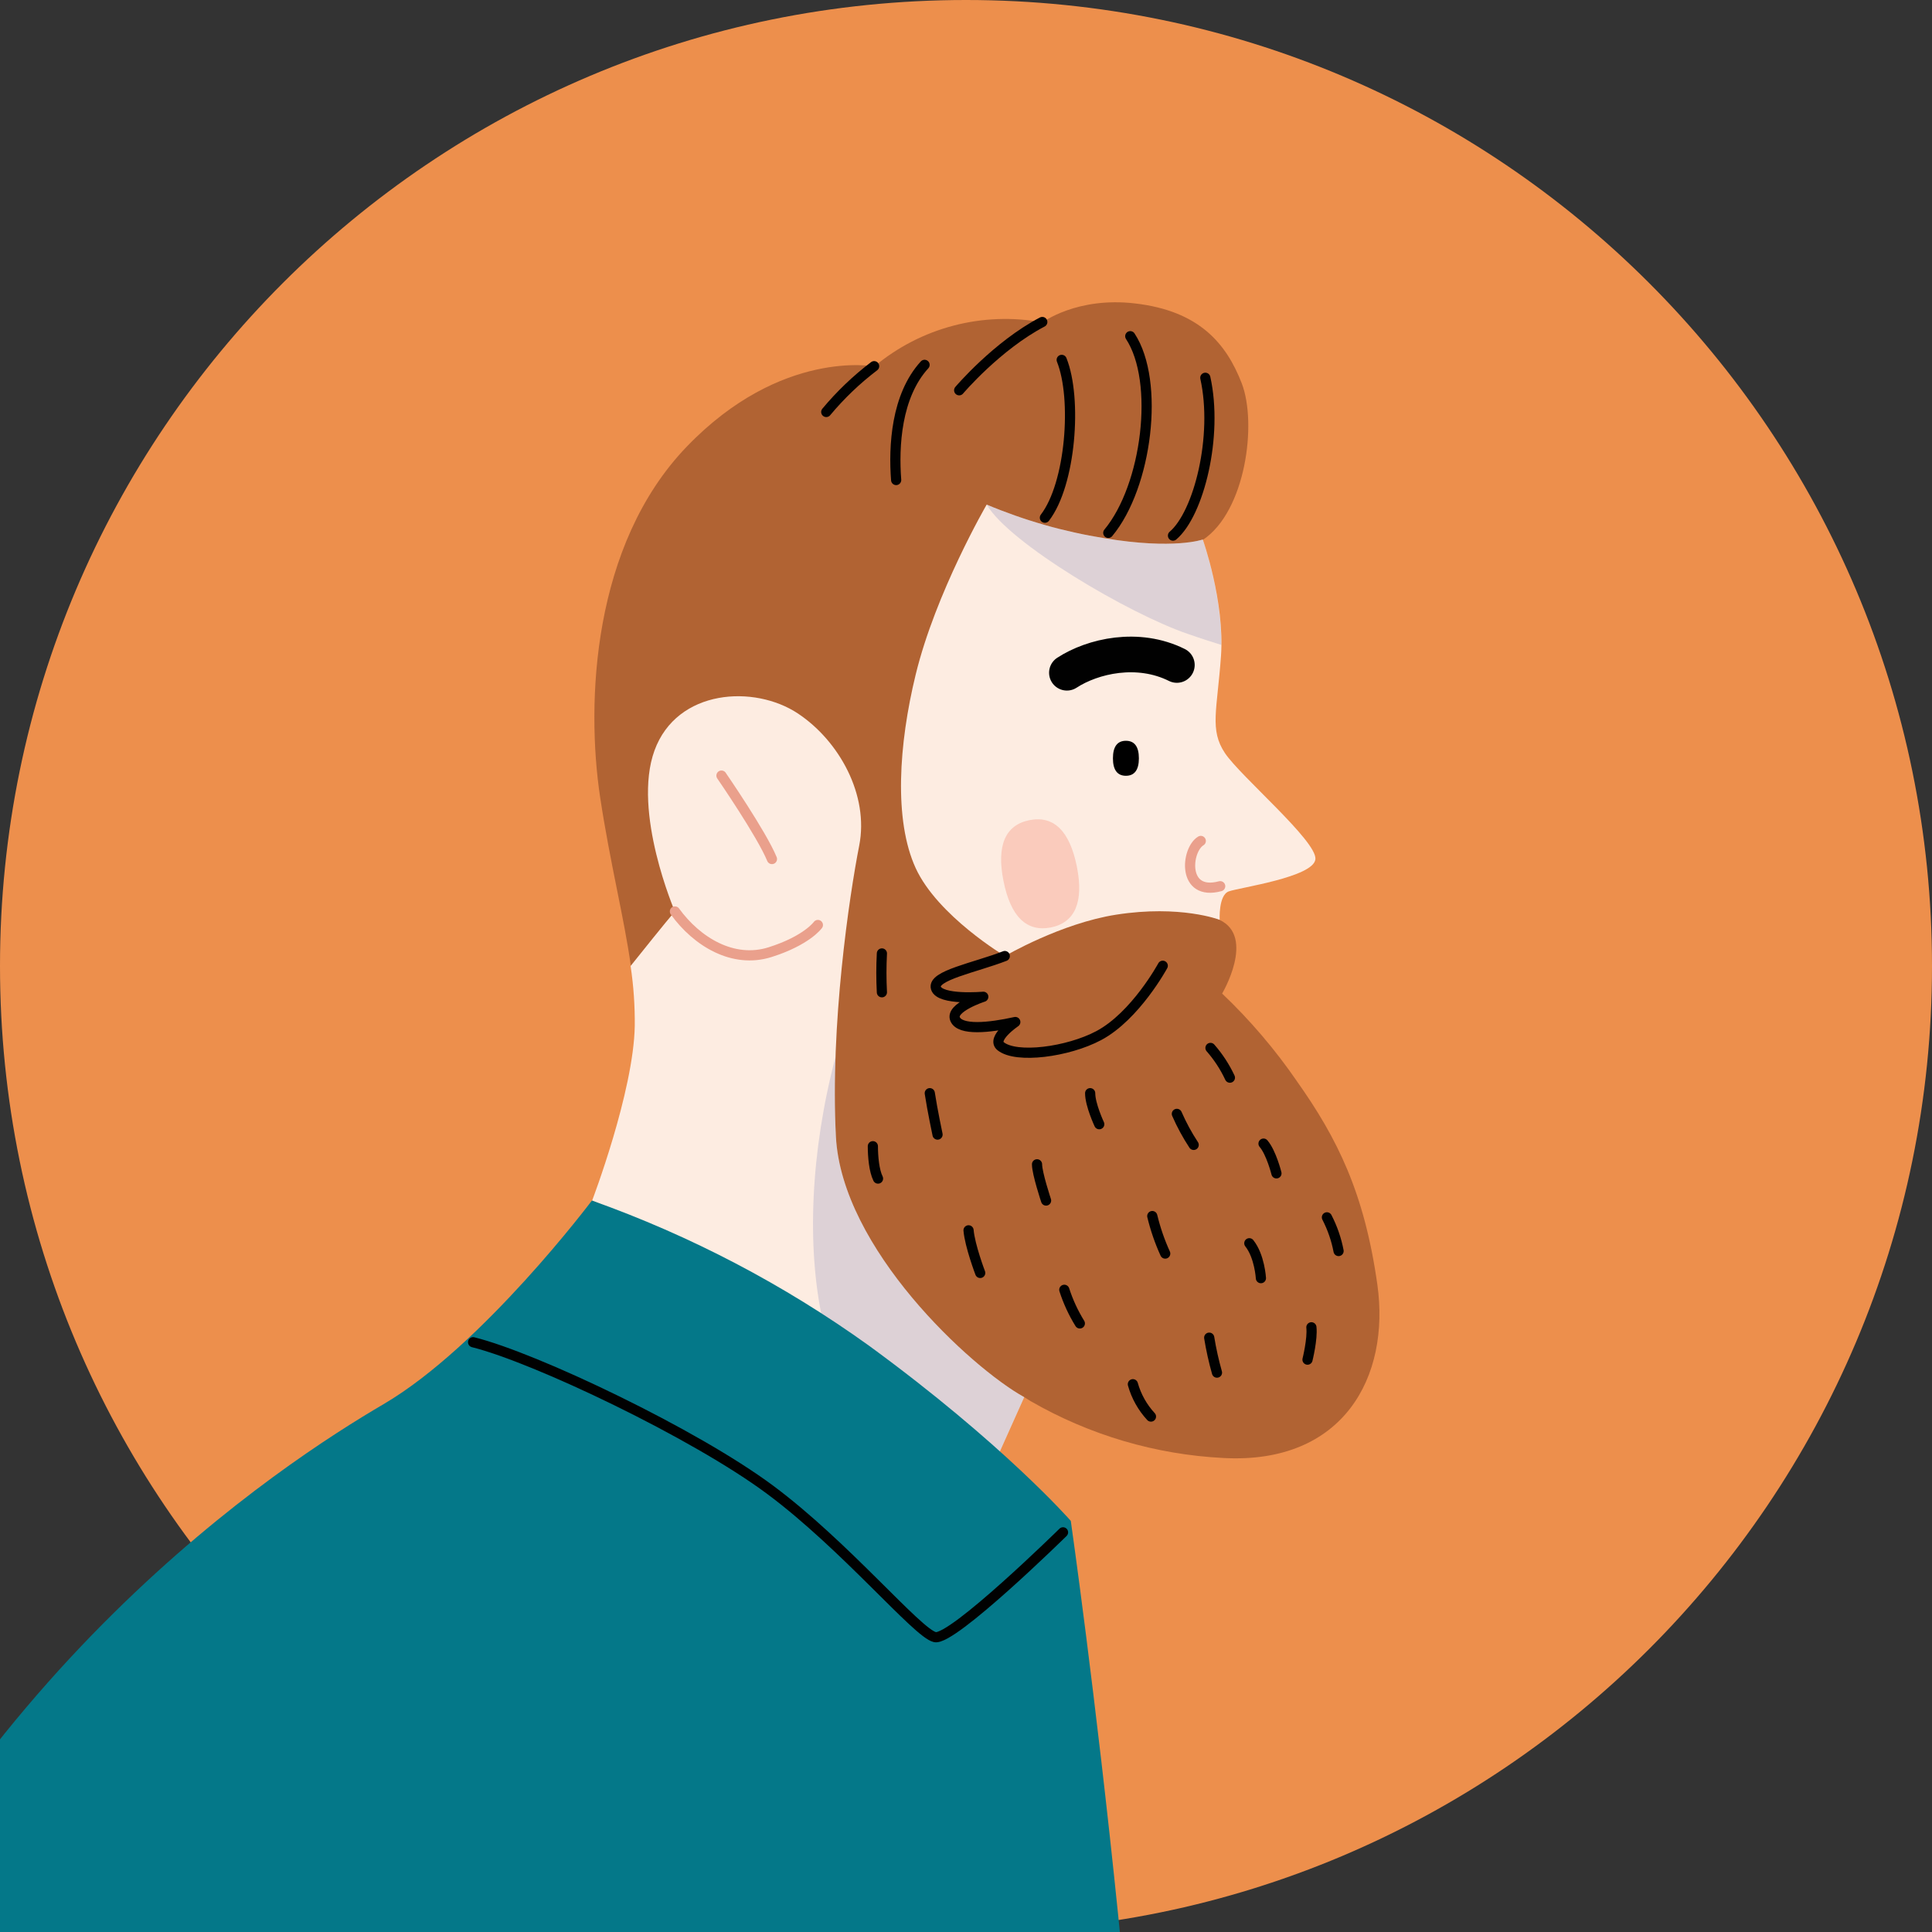
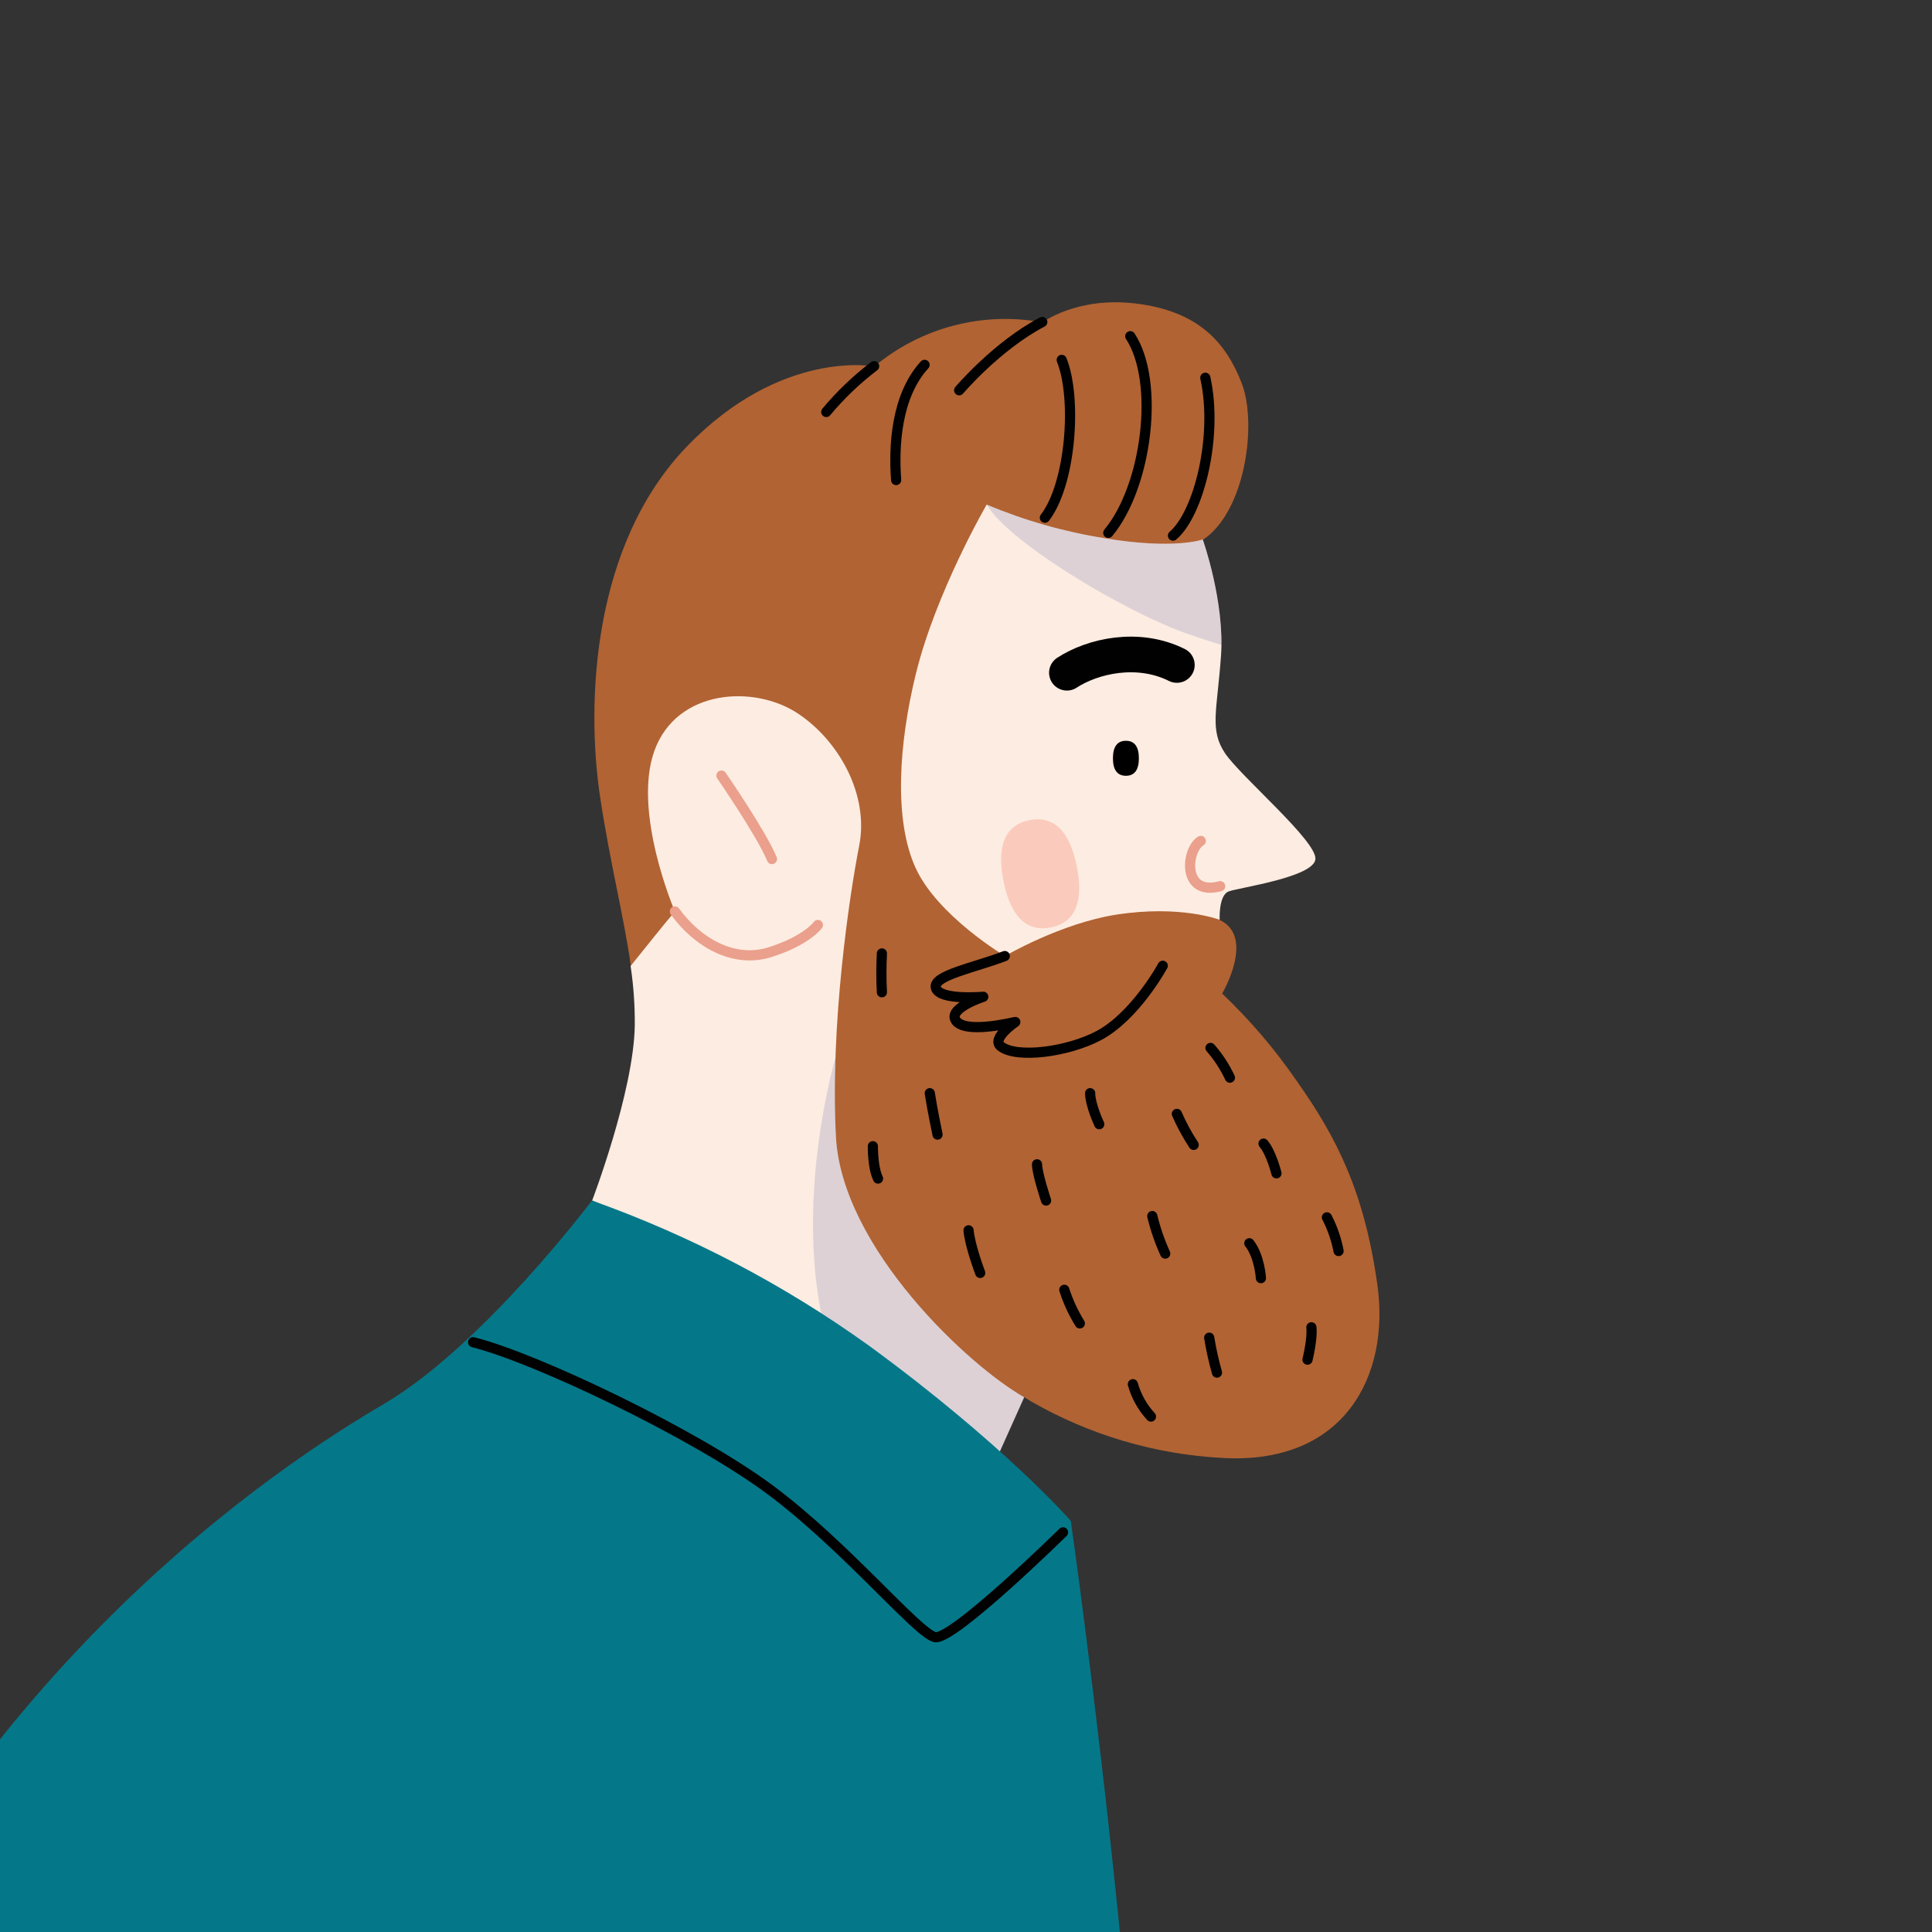
<svg xmlns="http://www.w3.org/2000/svg" width="258" height="258" viewBox="0 0 258 258" fill="none">
  <rect x="0" y="0" width="258" height="258" fill="#333333" stroke="none" />
-   <path d="M129 258C200.245 258 258 200.245 258 129C258 57.755 200.245 0 129 0C57.755 0 0 57.755 0 129C0 200.245 57.755 258 129 258Z" fill="#ED8F4C" />
  <path d="M163.375 194.702C154.316 194.243 145.496 191.642 137.638 187.113C137.176 186.835 136.892 186.652 136.803 186.589C129.544 182.529 107.007 171.083 106.229 156.185C105.451 141.287 90.161 121.722 90.161 121.722C88.966 123.113 85.69 127.204 84.248 129.007C83.332 122.474 81.479 115.31 80.138 106.432C78.241 93.784 79.101 72.74 91.716 59.637C104.332 46.535 116.764 48.932 116.764 48.932C119.844 46.36 123.453 44.5 127.335 43.484C131.216 42.467 135.274 42.319 139.219 43.051C139.219 43.051 143.803 39.605 151.575 40.521C160.105 41.514 163.754 45.833 165.822 51.189C167.89 56.545 166.347 68.263 160.643 72.088L137.979 101.588C137.979 101.588 158.019 120.558 162.856 122.835C167.694 125.111 163.204 132.68 163.204 132.68C166.944 136.237 170.301 140.174 173.22 144.43C178.583 152.018 182.206 159.284 183.933 171.551C185.659 183.819 179.443 195.562 163.375 194.702Z" fill="#B16333" />
  <path d="M131.763 67.383C131.763 67.383 124.94 79.126 122.278 90.097C120.014 99.38 119.344 109.53 122.278 115.923C125.212 122.316 134.198 127.672 134.198 127.672C134.198 127.672 141.666 123.296 149.058 122.145C157.652 120.804 162.875 122.834 162.875 122.834C162.875 122.834 162.704 119.552 164.083 119.04C165.462 118.528 175.465 117.143 175.661 114.721C175.857 112.299 165.639 103.668 163.571 100.557C161.503 97.445 162.534 94.865 163.052 87.6C163.571 80.334 160.618 72.044 160.618 72.044C160.618 72.044 156.824 73.429 147.49 71.873C142.087 71.011 136.807 69.504 131.763 67.383Z" fill="#FDECE1" />
  <path d="M152.087 101.265C152.087 102.814 151.499 103.598 150.355 103.598C149.21 103.598 148.622 102.814 148.622 101.265C148.622 99.716 149.204 98.925 150.355 98.925C151.505 98.925 152.087 99.716 152.087 101.265Z" fill="black" />
  <path d="M142.475 89.838C145.928 87.593 151.961 86.209 157.159 88.801" stroke="#010101" stroke-width="4.76" stroke-linecap="round" stroke-linejoin="round" />
  <g opacity="0.41">
    <path d="M140.332 123.853C137.088 124.485 134.957 122.405 134.008 117.656C133.06 112.907 134.236 110.169 137.48 109.524C140.724 108.879 142.849 110.972 143.803 115.721C144.758 120.47 143.544 123.208 140.332 123.853Z" fill="#F49B87" />
  </g>
  <path d="M136.772 186.582L132.978 195.043C132.978 195.043 120.368 183.661 108.796 175.693C97.224 167.725 79.076 160.32 79.076 160.32C79.076 160.32 84.609 145.814 84.767 136.999C84.794 134.322 84.608 131.647 84.21 129C85.652 127.198 88.928 123.106 90.123 121.715C90.123 121.715 84.4 108.436 87.404 100.215C90.408 91.995 100.747 91.407 106.577 95.296C112.072 98.957 116.062 106.178 114.741 112.913C113.419 119.647 110.852 136.879 111.629 151.784C112.407 166.688 129.512 182.522 136.772 186.582Z" fill="#FDECE1" />
  <path d="M96.345 103.573C96.345 103.573 101.701 111.345 103.086 114.715M90.129 121.715C93.063 125.769 97.901 128.709 102.827 127.154C107.753 125.598 109.22 123.524 109.22 123.524M160.352 112.3C158.366 113.508 157.823 119.724 162.945 118.345" stroke="#EAA08C" stroke-width="1.36" stroke-linecap="round" stroke-linejoin="round" />
  <g style="mix-blend-mode:multiply" opacity="0.17">
    <path d="M158.626 84.653C160.434 85.285 161.895 85.747 163.09 86.12C163.166 79.259 160.611 72.044 160.611 72.044C160.611 72.044 156.817 73.429 147.484 71.873C142.083 71.011 136.805 69.503 131.763 67.383C134.786 72.562 150.766 81.978 158.626 84.653Z" fill="#404DA0" />
  </g>
  <path d="M139.187 43C133.142 46.162 128.089 52.118 128.089 52.118M116.732 48.9C114.377 50.69 112.233 52.742 110.339 55.015M134.179 127.672C130.164 129.228 124.466 130.265 124.985 131.947C125.503 133.629 131.308 133.11 131.308 133.11C131.308 133.11 126.882 134.539 127.546 136.095C128.21 137.651 132.08 137.259 135.583 136.481C135.583 136.481 132.339 138.681 133.635 139.718C135.722 141.388 142.577 140.496 146.725 138.296C151.638 135.684 155.274 128.968 155.274 128.968" stroke="#010101" stroke-width="1.36" stroke-linecap="round" stroke-linejoin="round" />
  <g style="mix-blend-mode:multiply" opacity="0.17">
    <path d="M109.89 176.464C121.146 184.356 132.971 195.043 132.971 195.043L136.765 186.582C129.506 182.522 112.407 166.669 111.629 151.771C111.446 148.293 111.452 144.689 111.579 141.116C108.246 153.782 107.683 166.574 109.89 176.464Z" fill="#404DA0" />
  </g>
  <path d="M161.648 139.94C162.695 141.135 163.568 142.472 164.241 143.911M157.159 148.748C157.789 150.19 158.54 151.575 159.404 152.89M168.731 152.719C169.768 153.927 170.457 156.691 170.457 156.691M177.198 162.565C177.93 163.981 178.454 165.496 178.754 167.061M166.834 166.024C168.212 167.75 168.383 170.685 168.383 170.685M175.124 177.248C175.295 178.804 174.605 181.567 174.605 181.567M161.478 178.633C161.734 180.207 162.081 181.765 162.515 183.3M153.877 162.394C154.291 164.115 154.869 165.792 155.603 167.403M145.58 145.985C145.58 147.54 146.794 150.127 146.794 150.127M138.485 155.483C138.485 156.691 139.693 160.32 139.693 160.32M142.128 172.24C142.635 173.815 143.331 175.323 144.202 176.73M151.284 184.849C151.736 186.46 152.564 187.94 153.7 189.168M129.341 164.298C129.519 166.366 130.897 169.989 130.897 169.989M124.163 145.985C124.504 148.23 125.2 151.512 125.2 151.512M116.562 153.067C116.562 154.446 116.732 156.349 117.251 157.386M117.769 127.324C117.677 129.051 117.677 130.782 117.769 132.509M160.959 50.449C162.685 58.227 160.093 68.591 156.64 71.525M150.936 44.897C154.914 50.942 153.181 64.936 148.002 71.159M141.78 48.059C143.854 53.238 142.994 64.639 139.535 69.135M119.673 64.102C119.325 59.605 119.673 52.871 123.467 48.723" stroke="#010101" stroke-width="1.36" stroke-linecap="round" stroke-linejoin="round" />
  <path d="M79.044 160.32C79.044 160.32 64.449 179.759 51.221 187.511C37.992 195.264 -5.489 223.29 -28.032 280.815C-50.576 338.34 -49.798 356.223 -49.798 356.223C-49.798 356.223 -56.02 363.217 -56.798 370.995C-57.576 378.773 -53.687 387.316 -53.687 387.316C-53.687 387.316 -58.353 396.65 -55.242 404.39C-53.332 409.108 -50.414 413.353 -46.693 416.828L-8.6 448.699C-8.6 448.699 -10.933 480.588 -10.156 489.934C-10.156 489.934 11.61 498.484 62.919 502.373C114.228 506.262 134.438 496.15 134.438 496.15C134.438 496.15 151.512 398.199 153.877 346.915C156.242 295.631 142.994 203.099 142.994 203.099C142.994 203.099 134.008 192.817 116.043 179.702C104.68 171.539 92.225 165.014 79.044 160.32Z" fill="#047889" />
  <path d="M63.178 179.24C71.475 181.308 92.722 191.419 102.827 198.932C112.932 206.444 122.518 218.105 124.852 218.623C127.185 219.142 141.957 204.629 141.957 204.629M64.216 277.704C61.623 285.482 52.036 312.433 47.376 323.834C42.715 335.235 32.086 369.18 32.086 369.18C32.086 369.18 36.746 370.995 31.567 379.026M72.246 285.482C68.882 296.105 53.592 308.025 53.592 308.025" stroke="#010101" stroke-width="1.36" stroke-linecap="round" stroke-linejoin="round" />
</svg>